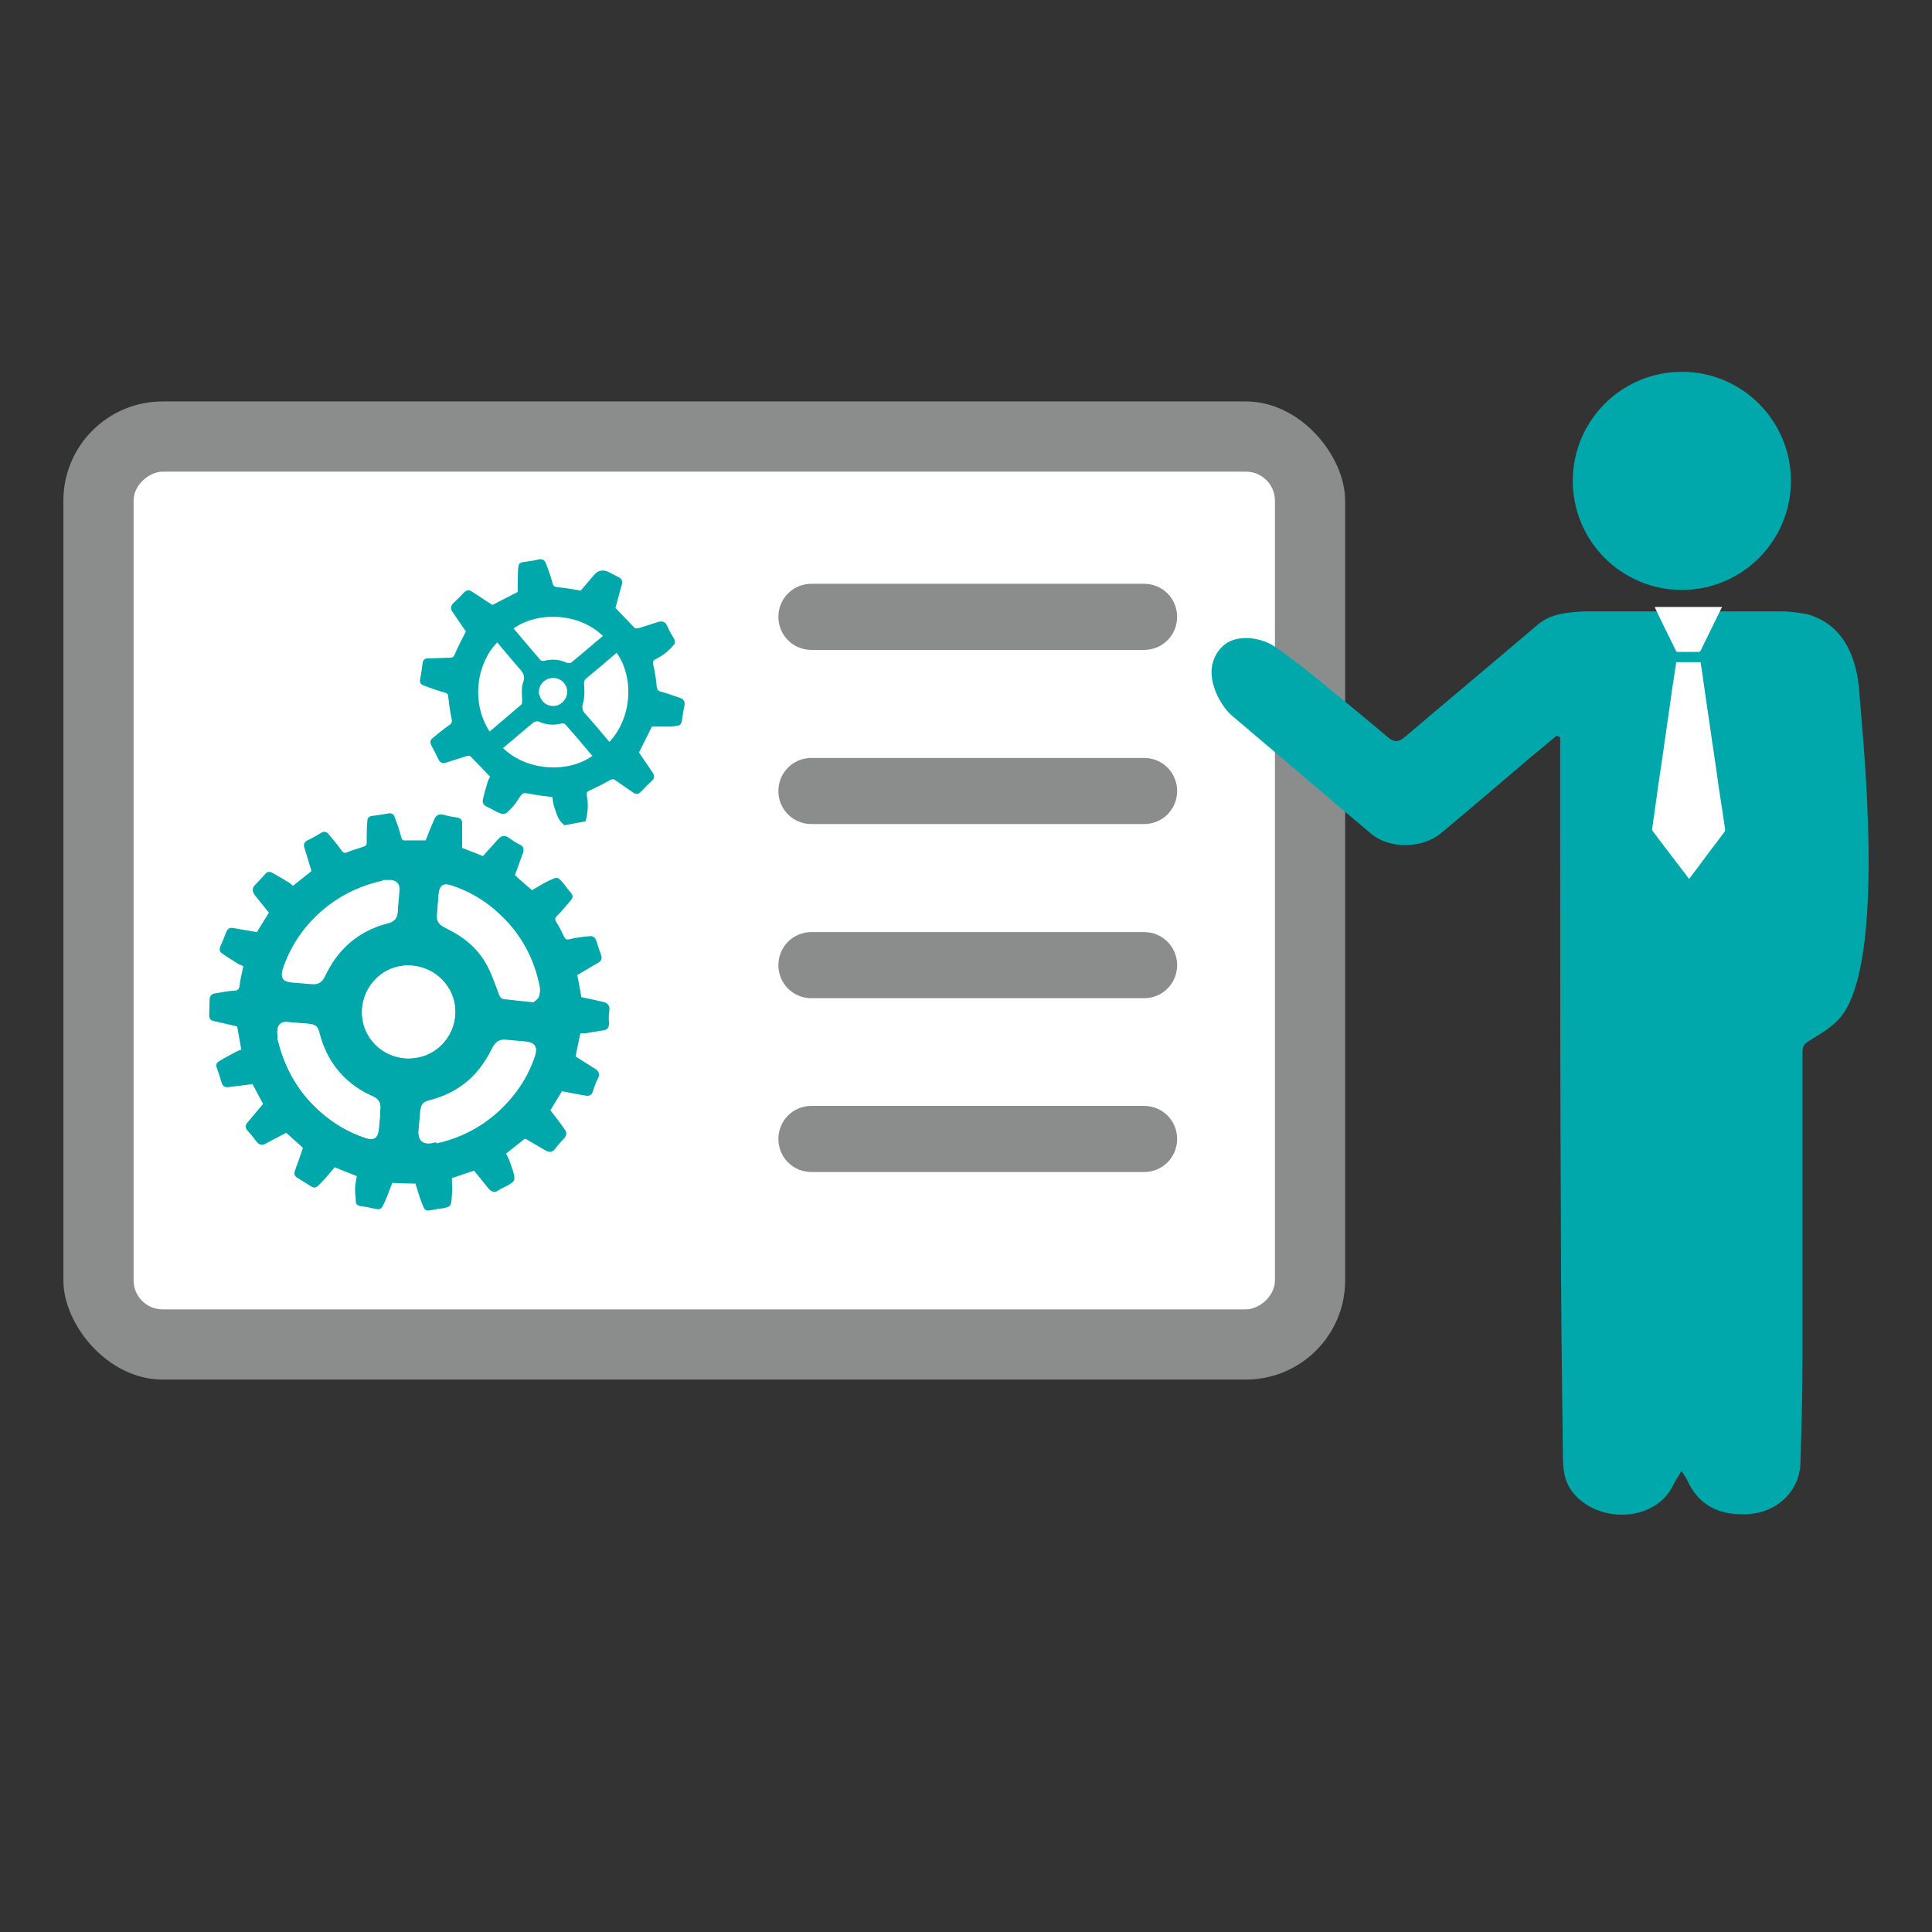
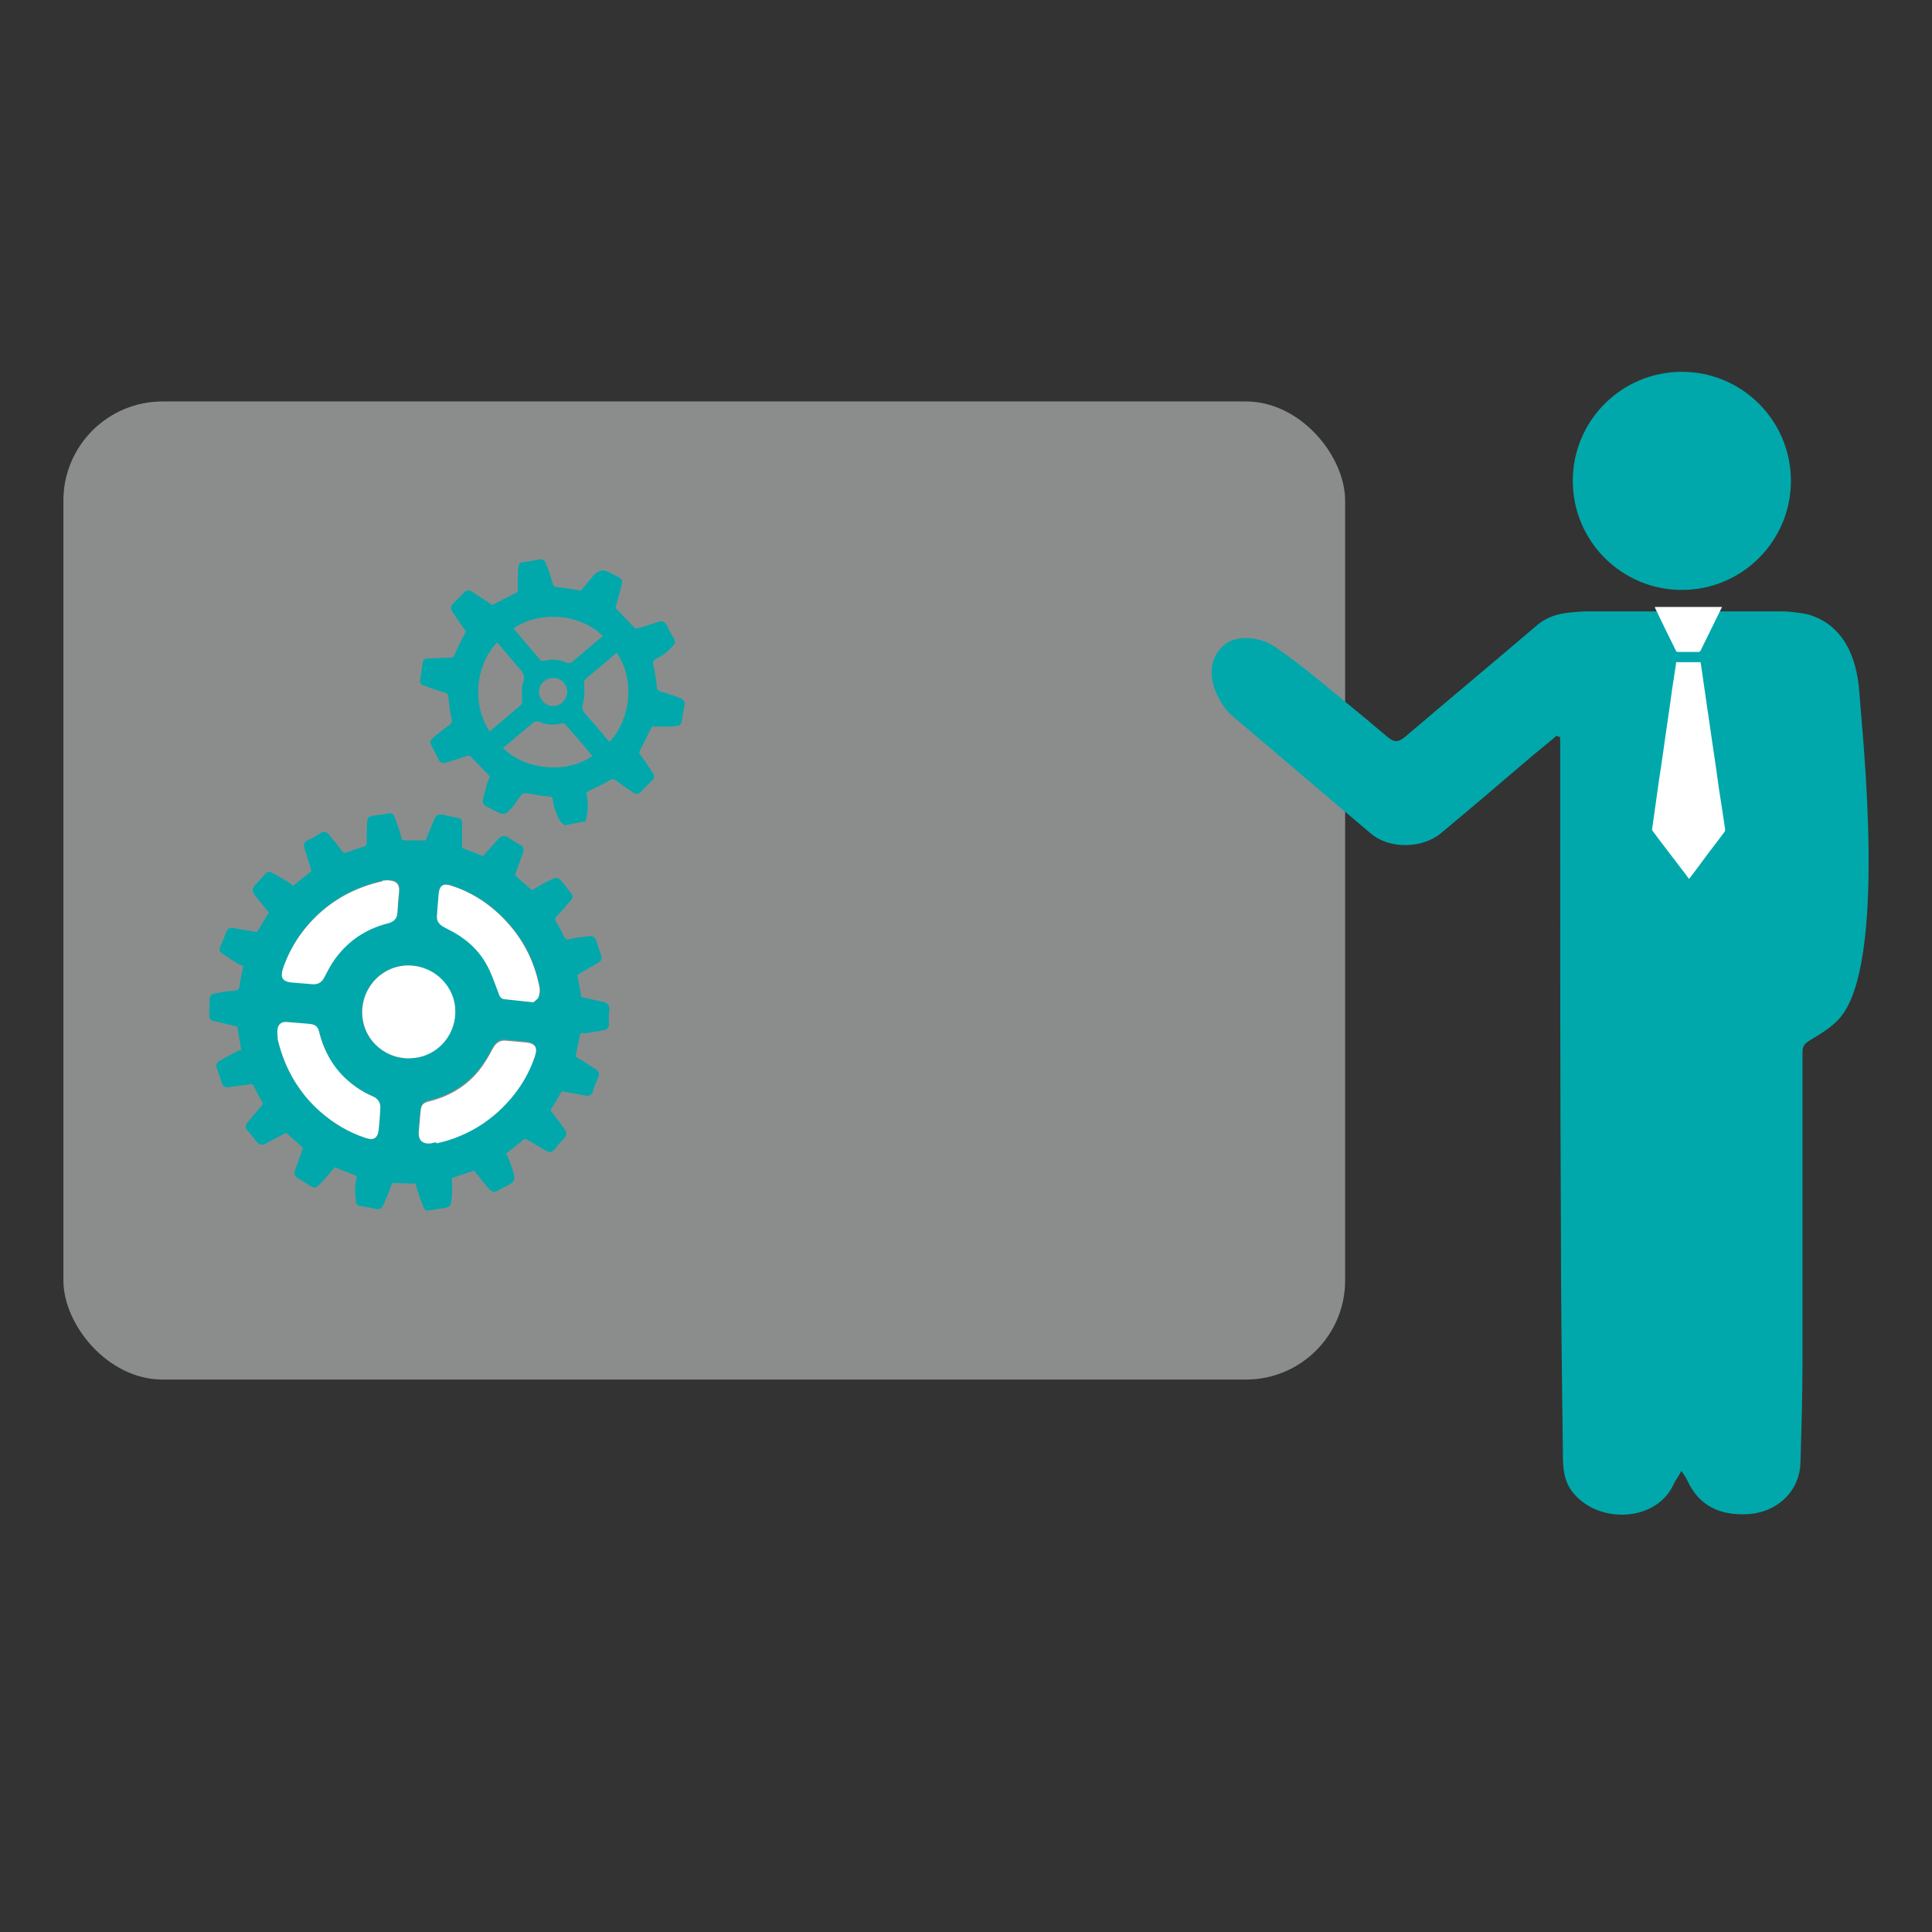
<svg xmlns="http://www.w3.org/2000/svg" version="1.1" viewBox="0 0 566.9 566.9">
  <rect x="0" y="0" width="566.9" height="566.9" fill="#333333" stroke="none" />
  <defs>
    <style>
      .cls-1 {
        fill: #00a8ab;
      }

      .cls-2 {
        fill: #fff;
      }

      .cls-3 {
        fill: #8b8d8d;
      }
    </style>
  </defs>
  <g>
    <g id="Capa_1">
      <g>
        <rect class="cls-3" x="18.6" y="117.8" width="376.1" height="287" rx="29.1" ry="29.1" />
-         <rect class="cls-2" x="83.8" y="93.9" width="245.8" height="334.9" rx="8.5" ry="8.5" transform="translate(468 54.6) rotate(90)" />
        <g>
          <path class="cls-1" d="M165.5,242c-1.8-1.3-2.2-3.3-2.9-5.3-.3-.9-.4-1.9-.5-2.8-2.1-.3-4.2-.5-6.2-.9-2.6-.5-2.5-.5-4,1.8-.9,1.4-2,2.6-3.2,3.7-.4.3-1.3.4-1.8.2-1.4-.5-2.7-1.4-4.1-2-1-.5-1.3-1.2-1.1-2.2.4-1.7.9-3.4,1.4-5.1.2-.6.5-1.2.7-1.5-2-2.1-3.9-4.1-5.8-6-.2-.2-.9-.2-1.2,0-2,.6-4,1.3-6,1.9-1,.3-1.7,0-2.2-1.1-.6-1.3-1.3-2.6-2-3.9-.5-.9-.4-1.6.3-2.2,1.5-1.2,3-2.5,4.6-3.6.9-.6,1.3-1,1-2.2-.5-2.1-.7-4.3-1-6.5,0-.7-.4-.9-1.1-1.1-2.1-.6-4.1-1.3-6.2-2.1-.8-.3-1.1-.9-.9-1.9.3-1.5.5-3.1.7-4.6.1-.8.5-1.4,1.4-1.4,2.1,0,4.3-.2,6.4-.2.9,0,1.2-.1,1.6-.9,1-2.4,2.2-4.7,3.3-6.8-1.3-1.9-2.6-3.8-3.9-5.7-.7-1-.6-1.9.4-2.8,1-.9,2-1.9,2.9-2.9.7-.7,1.4-.9,2.2-.4,2.1,1.3,4.1,2.7,6.2,4,2.3-1.2,4.9-2.5,7.4-3.8,0-2.1,0-4.3.1-6.5.2-2.1.3-2.1,2.4-2.4,1.2-.2,2.4-.3,3.5-.6,1.2-.3,1.9.1,2.3,1.1.7,1.9,1.4,3.7,1.9,5.7.2.9.6,1.2,1.5,1.3,2.5.2,4.9.7,6.8,1,1.2-1.4,2.3-2.7,3.4-4,.2-.2.4-.5.6-.7q1.8-1.9,4.1-.8c1,.5,1.9,1,2.9,1.5,1,.4,1.3,1.1,1.1,2.1-.6,2.3-1.3,4.6-1.9,7,1.8,1.8,3.7,3.9,5.7,5.9.2.2.8,0,1.2,0,1.9-.6,3.7-1.2,5.6-1.8,1.4-.4,2.2,0,2.8,1.4.5,1.3,1.3,2.5,2,3.7,0,.4.1.7.2,1.1-1.5,2-3.4,3.6-5.7,4.7-.8.4-.9.8-.7,1.7.5,2.1.8,4.2,1,6.3.1.9.4,1.4,1.4,1.6,1.9.5,3.7,1.2,5.5,1.8,1.1.4,1.5,1.2,1.2,2.4-.3,1.4-.5,2.8-.7,4.2-.1,1-.6,1.5-1.5,1.6-.5,0-1.1.2-1.6.2-1.9,0-3.9,0-5.7,0-1.3,2.6-2.6,5.2-3.8,7.6,1.3,2,2.7,3.9,4,5.9.6.9.6,1.7-.3,2.5-1.1,1-2.1,2-3.1,3.1-.6.7-1.3.8-2.1.4-1.8-1.2-3.5-2.4-5.2-3.6-.6-.5-1-.6-1.8-.2-1.9,1.1-3.9,2.1-5.9,3-.9.4-1.1.8-.9,1.6.5,2.5.3,5.1-.4,7.5-2.2.4-4.3.8-6.5,1.2ZM147.7,219.6c7.1,6.8,19.2,7.2,26.1,2.2-2.6-3.1-5.2-6.2-7.9-9.2-.2-.3-.8-.4-1.2-.3-2.3.6-4.5.4-6.7-.6-.3-.1-.9,0-1.2.1-3.1,2.5-6.1,5.1-9.3,7.8ZM150.7,184.4c2.6,3.1,5.3,6.3,7.9,9.3.2.2.7.3,1.1.2,2.3-.6,4.5-.4,6.7.6.3.1.8.1,1.1,0,3.2-2.6,6.3-5.3,9.4-7.9-7-6.8-19-7.3-26.2-2.2ZM181,191.5c-2.9,2.5-5.9,5-8.9,7.5-.7.6-.8,1.1-.7,2,.1,1.7.2,3.6-.3,5.2-.4,1.4-.3,2.3.7,3.3,2.4,2.7,4.7,5.4,7,8.2,6.7-7.1,7.3-19,2.1-26.2ZM143.6,214.7c3.2-2.7,6.3-5.3,9.4-8,.2-.2.2-.8.2-1.2,0-1.8-.3-3.7.3-5.3.6-1.6.2-2.5-.8-3.7-2.3-2.6-4.5-5.3-6.8-8-5.9,6-7.9,17.5-2.2,26.2ZM158.3,203.8c.4,2.2,2.5,3.7,4.7,3.3,2.2-.4,3.7-2.6,3.4-4.7-.4-2.3-2.5-3.8-4.8-3.4-2.3.4-3.8,2.5-3.4,4.8Z" />
          <path class="cls-1" d="M153.9,334.2c-1.6,1.3-3.4,2.7-5.4,4.3.4.8.8,1.5,1.1,2.4.3.8.6,1.7.9,2.6.8,2.9.7,3.1-1.8,4.5-.8.4-1.6.7-2.3,1.2-1.2.9-2.2.6-3.1-.5-1.4-1.7-2.7-3.4-4.2-5.2-2,.7-4.2,1.4-6.5,2.2,0,1.7.2,3.3,0,5-.2,3.5-.3,3.5-3.7,4-.6,0-1.2.2-1.8.3-2.3.4-2.4.4-3.2-1.7-.8-1.9-1.3-3.9-2-6-2.2,0-4.5-.1-6.8-.2-.8,2.1-1.5,4.1-2.4,6-.9,1.9-1.1,1.9-3.1,1.5-1.2-.3-2.5-.5-3.8-.7-.9-.1-1.4-.6-1.4-1.5,0-1.2-.3-2.5-.2-3.7,0-1.2.3-2.3.5-3.6-2.2-.9-4.4-1.7-6.5-2.6-1.3,1.5-2.6,3.2-4,4.6-1.8,1.8-1.8,1.7-3.9.4-1-.6-1.9-1.2-2.9-1.8-.9-.5-1.2-1.2-.9-2.1.8-2.2,1.6-4.4,2.4-6.8-1.5-1.4-3.3-2.9-4.9-4.4-2.1,1.1-4.1,2.1-6.1,3.2-1.1.6-1.9.3-2.7-.7-.8-1.1-1.7-2.2-2.6-3.2-.7-.8-.7-1.5,0-2.3,1.5-1.8,3-3.6,4.6-5.5-1-1.8-2.1-3.9-3.1-5.8-2.4.3-4.8.6-7.1.9-1.1.1-1.7-.3-2-1.4-.4-1.4-.8-2.7-1.3-4-.4-1-.3-1.7.6-2.2,1.6-1,3.3-1.9,5-2.8.4-.2.9-.4,1.5-.6l-1.2-6.8c-2.4-.6-4.7-1.1-6.9-1.6-1-.2-1.4-.9-1.3-1.9,0-1.4.1-2.8.1-4.2,0-1.1.4-1.8,1.5-2,1.9-.3,3.8-.7,5.6-.8,1.1,0,1.6-.4,1.7-1.5.2-1.8.7-3.7,1.1-5.7-.4-.2-.9-.4-1.4-.6-1.6-1-3.2-2-4.8-3.1-.8-.5-.9-1.3-.5-2.2.6-1.3,1.1-2.6,1.6-3.9.4-1.1,1-1.6,2.1-1.4,2.3.4,4.5.8,7,1.2,1.1-1.8,2.3-3.8,3.5-5.7-1.4-1.7-2.7-3.4-4.1-5.1-.9-1.2-.9-2.2.3-3.3.9-.9,1.8-1.9,2.6-2.8.6-.8,1.3-1,2.2-.5,1.6.9,3.2,1.8,4.8,2.8.5.3.8.7,1.3,1,1.9-1.5,3.8-3,5.4-4.3-.7-2.4-1.4-4.6-2.1-6.9-.3-1,0-1.7,1.1-2.2,1.3-.6,2.6-1.4,3.8-2.1.8-.5,1.5-.4,2.1.2,1.3,1.6,2.7,3.2,3.9,4.9.5.7.8.9,1.6.6,1.5-.6,3.1-1.1,4.7-1.6.9-.3,1.2-.6,1.1-1.6,0-2,0-4.1.2-6.1,0-.9.6-1.3,1.5-1.4,1.5-.2,3-.4,4.5-.7,1-.2,1.7.1,2,1,.7,1.9,1.4,3.8,1.9,5.8.2.9.5,1.2,1.4,1.1,2,0,4,0,5.8,0,.8-2.1,1.6-4.1,2.5-6.1.5-1.3,1.4-1.8,2.9-1.4,1.3.4,2.6.6,3.9.8.9.2,1.4.6,1.4,1.5,0,2.4,0,4.8,0,7.4,1.9.7,4.1,1.6,6.1,2.4,1.5-1.7,3-3.3,4.5-5,1-1.1,2-1.2,3.2-.3,1,.7,2,1.4,3.1,1.9,1.1.5,1.3,1.3,1,2.4-.8,2.2-1.6,4.3-2.4,6.6,1.5,1.4,3.3,2.9,5,4.4,1.8-1,3.4-2.1,5.2-2.9,2.4-1.1,2.4-1,4.1,1,.7.8,1.2,1.7,2,2.5.8.9.8,1.7,0,2.5-1.3,1.5-2.5,3-3.9,4.4-.6.6-.8,1-.3,1.8.9,1.4,1.6,2.8,2.3,4.3.4.8.7,1,1.6.8,1.9-.5,3.9-.7,5.9-.9,1-.1,1.7.4,2,1.4.4,1.4.9,2.8,1.4,4.2.3.9.1,1.6-.7,2.1-2,1.2-4.1,2.4-6.3,3.7.4,2,.8,4.3,1.2,6.5,2.1.4,4.3.9,6.4,1.4,1.3.3,2,1,1.8,2.5-.2,1.3-.2,2.5-.1,3.8,0,1.1-.4,1.8-1.4,2-1.9.3-3.8.6-5.6.9-.4,0-.9,0-1.4,0-.5,2.4-1,4.7-1.4,6.8,1.9,1.2,3.8,2.4,5.7,3.6,1.2.7,1.5,1.7.8,3-.6,1.1-1,2.3-1.4,3.6-.3,1.1-1.1,1.5-2.1,1.3-2.3-.4-4.6-.8-7-1.3-1.1,1.8-2.3,3.8-3.4,5.6,1.5,1.9,2.9,3.7,4.2,5.6.7.9.6,1.8-.2,2.7-.9.9-1.8,1.9-2.6,3-.8,1-1.6,1.1-2.6.6-2-1.1-3.9-2.3-6-3.5ZM122.4,310.3c7.3-1.3,12.2-8.4,10.9-15.8-1.3-7.3-8.5-12.3-15.9-11-7.4,1.3-12.3,8.5-11,15.9,1.3,7.4,8.5,12.3,15.9,10.9ZM81.5,305c2,8.4,6.1,15.6,12.6,21.3,3.9,3.4,8.2,6,13.2,7.6,2.4.8,3.5,0,3.8-2.3.3-2.1.4-4.3.5-6.4.1-1.6-.5-2.7-2-3.4-.9-.4-1.8-.9-2.7-1.3-6.8-3.8-11.1-9.5-13.1-17.1-.6-2.3-1.2-2.8-3.4-3-2-.2-4.1-.3-6.1-.5-1.7-.1-2.7.7-2.9,2.3-.1.9,0,1.9.1,2.8ZM128,335.2c6.9-1.5,12.9-4.6,18.1-9.3,5-4.5,8.6-10,10.8-16.4.8-2.5,0-3.6-2.6-3.9-1.9-.2-3.7-.3-5.6-.5-2.1-.3-3.4.6-4.3,2.5-1.1,2.2-2.4,4.3-3.9,6.2-3.7,4.6-8.6,7.5-14.3,9-2.1.5-2.6,1.1-2.9,3.2-.2,1.9-.3,3.9-.5,5.8-.2,2.5,1.1,3.7,3.6,3.4.5,0,1-.2,1.5-.3ZM156.5,294.1c.5-.5,1.3-.9,1.6-1.6.3-.8.4-1.9.3-2.8-1.6-8.4-5.5-15.6-11.7-21.4-4.1-3.9-8.8-6.7-14.2-8.5-2.4-.8-3.5,0-3.7,2.4-.2,2.2-.4,4.4-.5,6.5-.1,1.4.6,2.4,1.8,3.1.6.3,1.1.6,1.7.9,4.6,2.3,8.5,5.6,11,10.1,1.4,2.6,2.4,5.5,3.5,8.3.4.9.8,1.8,1.8,2,2.7.3,5.5.6,8.5.9ZM112.3,258.4c-7.2,1.6-13.5,4.8-18.8,9.7-4.8,4.4-8.3,9.8-10.4,16-.9,2.6-.1,3.7,2.6,4,2,.2,4.1.3,6.1.5,1.7.1,2.8-.6,3.5-2.1.7-1.5,1.5-2.9,2.4-4.3,3.9-6,9.5-9.7,16.4-11.5,1.7-.4,2.5-1.4,2.6-3.1.1-2.1.4-4.2.5-6.3.2-1.9-.7-2.9-2.6-3.1-.7,0-1.4,0-2.2,0Z" />
          <path class="cls-2" d="M122.4,310.3c-7.4,1.4-14.6-3.5-15.9-10.9-1.3-7.4,3.6-14.6,11-15.9,7.4-1.3,14.6,3.7,15.9,11,1.3,7.4-3.6,14.5-10.9,15.8Z" />
          <path class="cls-2" d="M81.5,305c0-.9-.2-1.9-.1-2.8.2-1.7,1.2-2.5,2.9-2.3,2,.2,4.1.3,6.1.5,2.3.2,2.9.7,3.4,3,2,7.5,6.3,13.2,13.1,17.1.9.5,1.8.9,2.7,1.3,1.4.7,2.1,1.9,2,3.4-.1,2.1-.3,4.3-.5,6.4-.3,2.4-1.5,3.1-3.8,2.3-4.9-1.6-9.3-4.2-13.2-7.6-6.5-5.7-10.6-12.9-12.6-21.3Z" />
          <path class="cls-2" d="M128,335.2c-.5,0-1,.2-1.5.3-2.5.3-3.8-.9-3.6-3.4.2-1.9.3-3.9.5-5.8.2-2.2.7-2.7,2.9-3.2,5.7-1.5,10.6-4.4,14.3-9,1.5-1.9,2.8-4.1,3.9-6.2,1-1.9,2.2-2.8,4.3-2.5,1.9.2,3.7.3,5.6.5,2.6.3,3.4,1.4,2.6,3.9-2.1,6.4-5.8,11.8-10.8,16.4-5.2,4.7-11.3,7.8-18.1,9.3Z" />
          <path class="cls-2" d="M156.5,294.1c-3-.3-5.8-.6-8.5-.9-1.1-.1-1.5-1-1.8-2-1.1-2.8-2-5.7-3.5-8.3-2.5-4.5-6.4-7.8-11-10.1-.6-.3-1.1-.6-1.7-.9-1.2-.7-1.9-1.7-1.8-3.1.2-2.2.3-4.4.5-6.5.3-2.5,1.3-3.2,3.7-2.4,5.4,1.7,10.1,4.6,14.2,8.5,6.2,5.9,10.1,13,11.7,21.4.2.9,0,1.9-.3,2.8-.3.7-1.1,1.1-1.6,1.6Z" />
          <path class="cls-2" d="M112.3,258.4c.7,0,1.5-.2,2.2,0,1.9.2,2.7,1.2,2.6,3.1-.2,2.1-.4,4.2-.5,6.3-.1,1.7-.9,2.6-2.6,3.1-6.9,1.7-12.4,5.5-16.4,11.5-.9,1.4-1.6,2.8-2.4,4.3-.7,1.5-1.8,2.2-3.5,2.1-2-.2-4.1-.3-6.1-.5-2.7-.3-3.4-1.4-2.6-4,2.1-6.2,5.6-11.5,10.4-16,5.4-5,11.7-8.1,18.8-9.7Z" />
        </g>
        <circle class="cls-1" cx="493.5" cy="141.1" r="32" />
        <g>
          <path class="cls-1" d="M545.6,203.4c-.8-11.9-5.5-20-14.4-22.9-1.7-.6-6.4-1.1-7.7-1.1-10.7,0-58.2,0-58.6,0-4.8.3-9.6.5-13.7,3.9-12.9,11-26,21.9-38.9,32.9-1.8,1.5-3.1,1.8-5.1.1-6.7-5.7-13.6-11.3-20.4-16.9-4.2-3.4-8.4-6.7-12.8-9.7-4.3-2.9-11.5-3.6-15.1-.2-7.4,6.9-.9,17.6,2.6,20.5,13.6,11.5,27.2,23.2,40.9,34.7,5.4,4.5,15,4.3,20.4-.2,9-7.5,17.9-15.1,26.8-22.7,2.4-2,4.8-3.9,7.1-5.9.4.1.7.3,1.1.4,0,9.2,0,18.4,0,27.6,0,37.7,0,75.3.2,113,0,23.2.3,46.5.6,69.7,0,4,.2,7.9,2.9,11.3,7.4,9.3,24.3,8.8,29.5-2.2.6-1.3,1.5-2.5,2.4-4.1.7,1.2,1.3,1.9,1.7,2.8,3.5,7.6,9.7,10.3,17.7,9.9,8.7-.5,15.2-6.7,15.5-15,.3-9.9.6-19.9.6-29.8,0-30.3,0-60.6,0-90.9,0-1.7.7-2.4,2.1-3.3,3-1.8,6.2-3.7,8.5-6.2,14.6-15.5,6.8-84.9,6.1-95.7Z" />
          <path class="cls-2" d="M485.6,178.1h19.7c-.2.4-.4.8-.6,1.2-1.9,3.9-3.8,7.7-5.7,11.6-.2.3-.3.4-.7.4-2,0-3.9,0-5.9,0-.3,0-.4,0-.6-.3-2.1-4.2-4.2-8.5-6.2-12.7,0,0,0-.1,0-.2Z" />
          <path class="cls-2" d="M491.7,194.3h7.3c.1.9.3,1.8.4,2.7.4,3,.9,6,1.3,9,.5,3.4,1,6.9,1.5,10.3.5,3.4,1,6.8,1.5,10.2.4,3,.8,5.9,1.3,8.9.4,2.6.8,5.3,1.2,7.9,0,.3,0,.6-.2.8-1.9,2.6-3.9,5.1-5.8,7.7-1.4,1.9-2.8,3.8-4.2,5.6-.1.1-.2.3-.4.5-.7-1-1.4-1.9-2.1-2.8-2.8-3.7-5.7-7.4-8.5-11.2-.2-.2-.3-.5-.2-.8.4-3.1.9-6.1,1.3-9.2.4-3,.8-5.9,1.3-8.9.5-3.3.9-6.5,1.4-9.8.4-2.8.8-5.5,1.2-8.3.4-3,.8-5.9,1.3-8.9.2-1.1.3-2.2.5-3.3,0-.2,0-.3,0-.5Z" />
        </g>
        <g>
          <path class="cls-3" d="M335.7,190.7h-97.6c-5.4,0-9.7-4.3-9.7-9.7s4.3-9.7,9.7-9.7h97.6c5.4,0,9.7,4.3,9.7,9.7s-4.3,9.7-9.7,9.7Z" />
          <path class="cls-3" d="M335.7,241.8h-97.6c-5.4,0-9.7-4.3-9.7-9.7s4.3-9.7,9.7-9.7h97.6c5.4,0,9.7,4.3,9.7,9.7s-4.3,9.7-9.7,9.7Z" />
          <path class="cls-3" d="M335.7,292.9h-97.6c-5.4,0-9.7-4.3-9.7-9.7s4.3-9.7,9.7-9.7h97.6c5.4,0,9.7,4.3,9.7,9.7s-4.3,9.7-9.7,9.7Z" />
-           <path class="cls-3" d="M335.7,343.9h-97.6c-5.4,0-9.7-4.3-9.7-9.7s4.3-9.7,9.7-9.7h97.6c5.4,0,9.7,4.3,9.7,9.7s-4.3,9.7-9.7,9.7Z" />
+           <path class="cls-3" d="M335.7,343.9h-97.6c-5.4,0-9.7-4.3-9.7-9.7h97.6c5.4,0,9.7,4.3,9.7,9.7s-4.3,9.7-9.7,9.7Z" />
        </g>
      </g>
    </g>
  </g>
</svg>